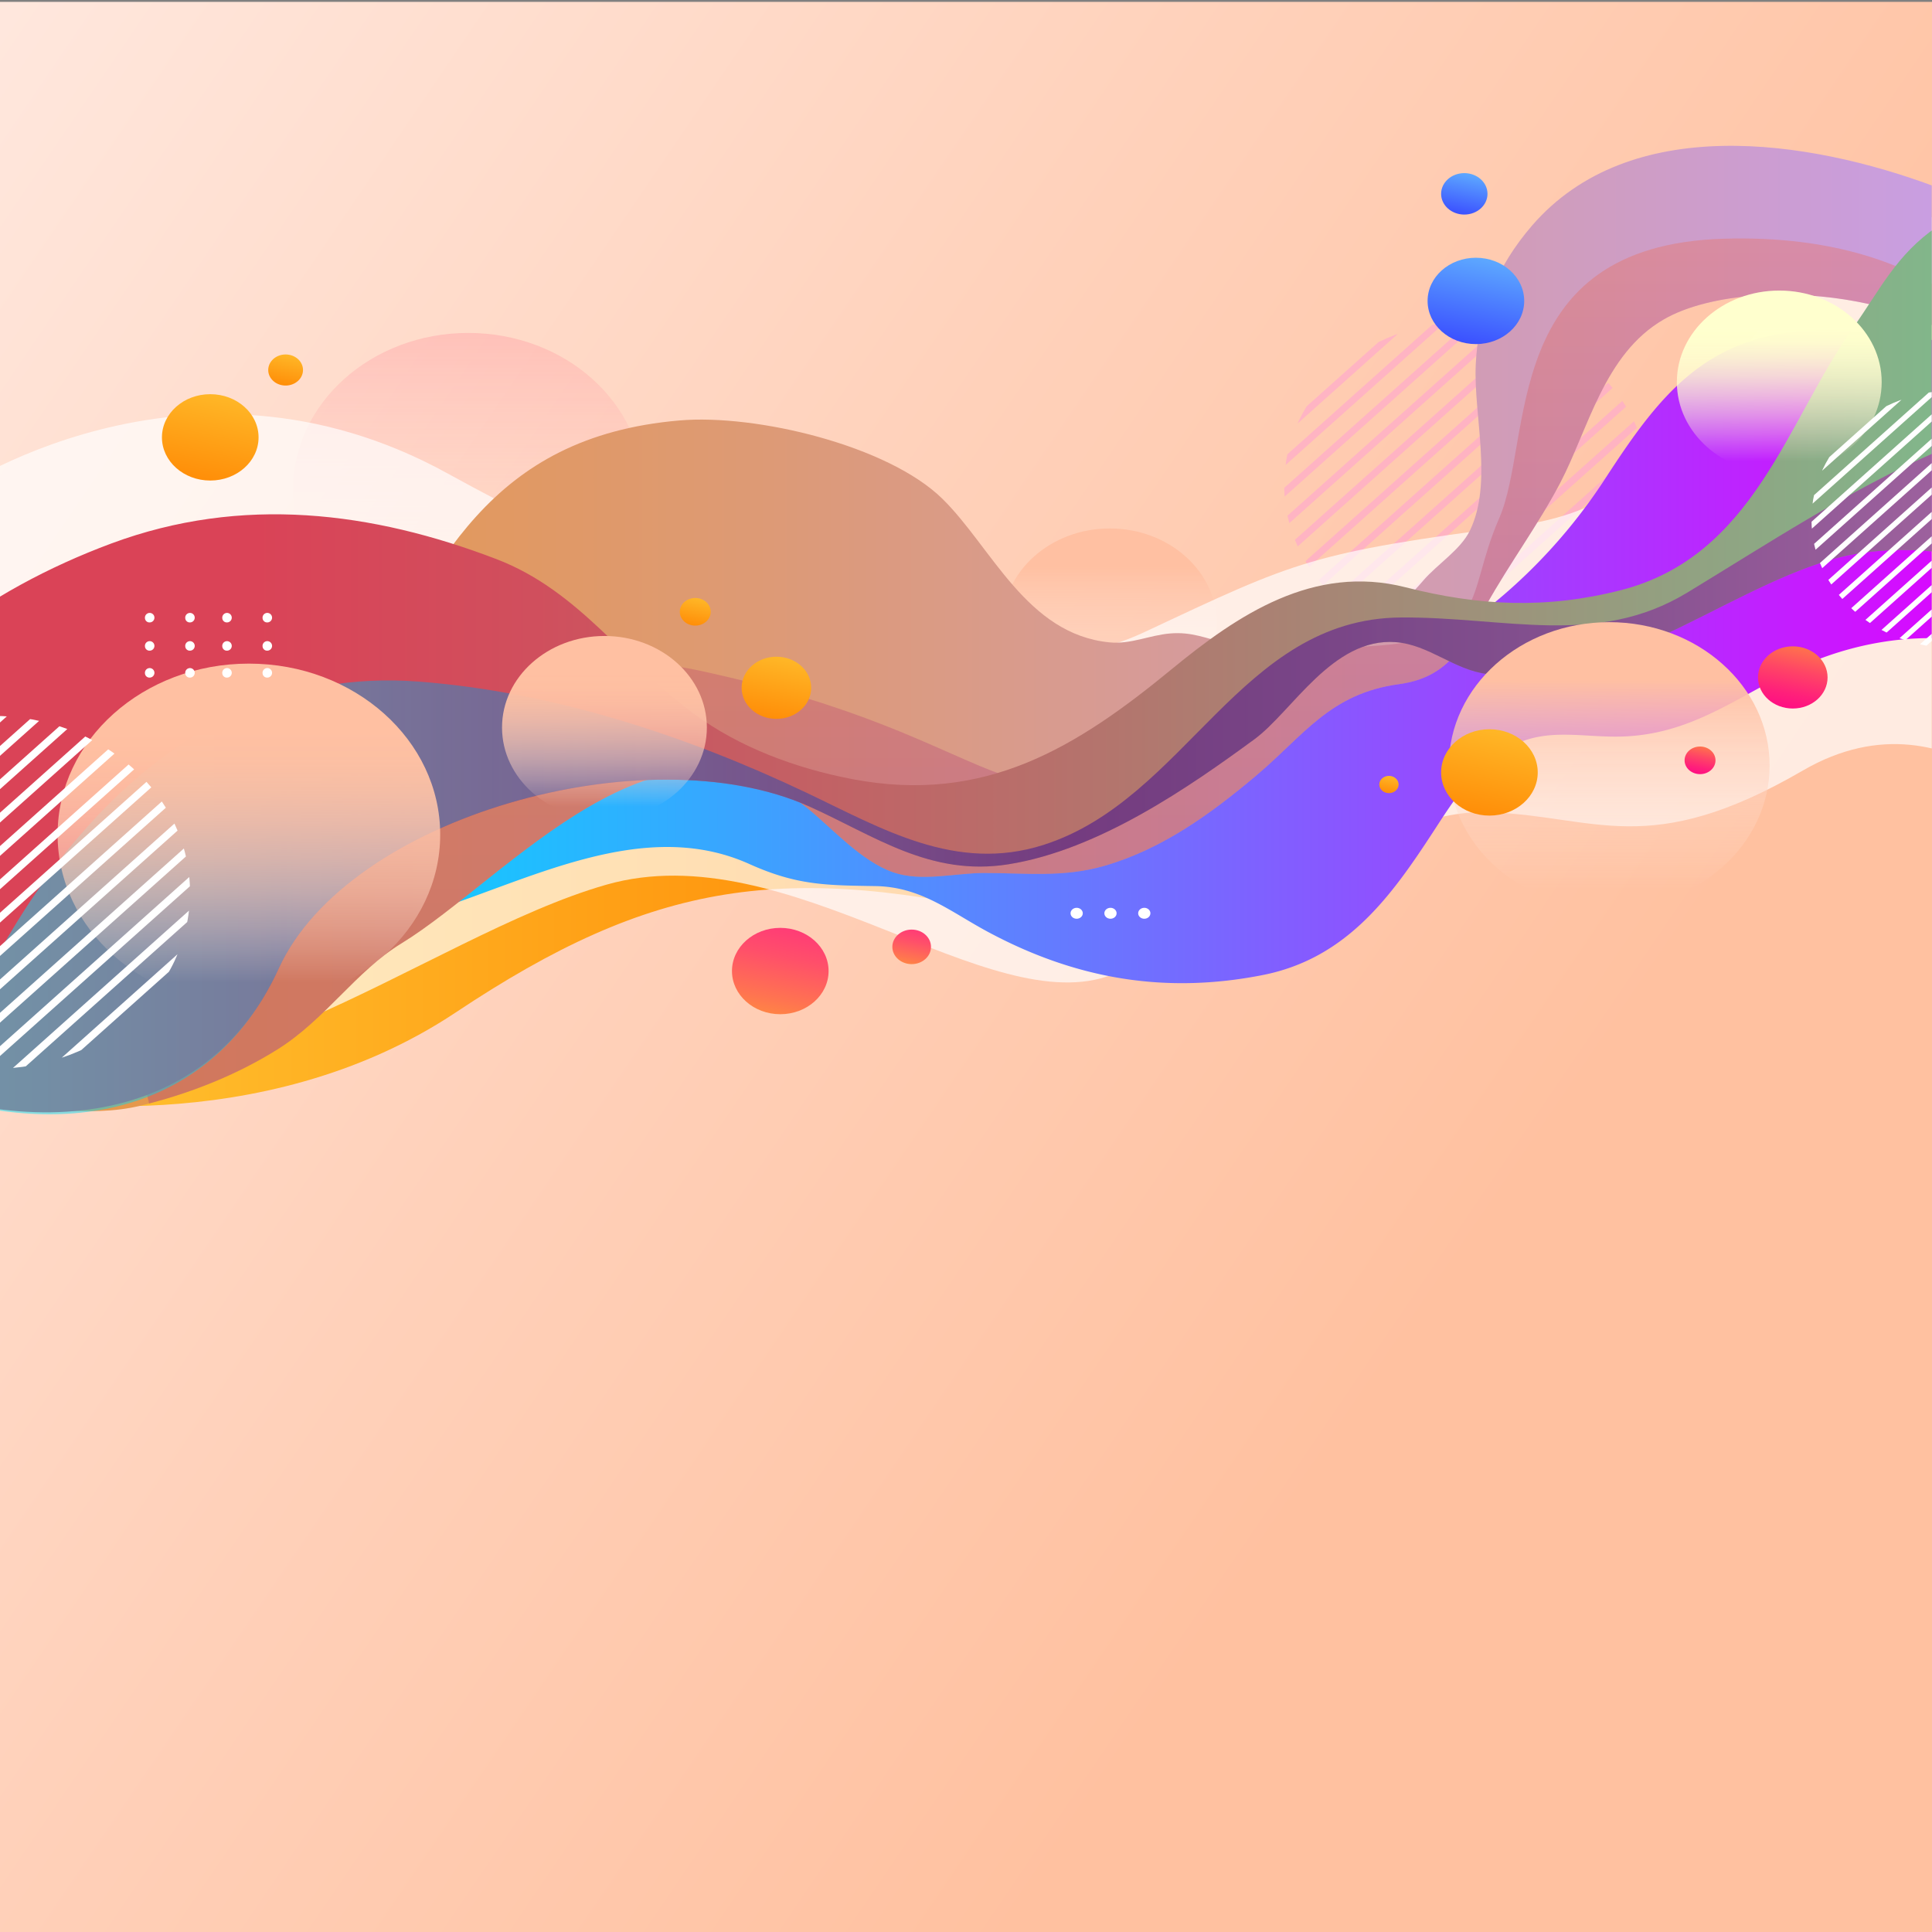
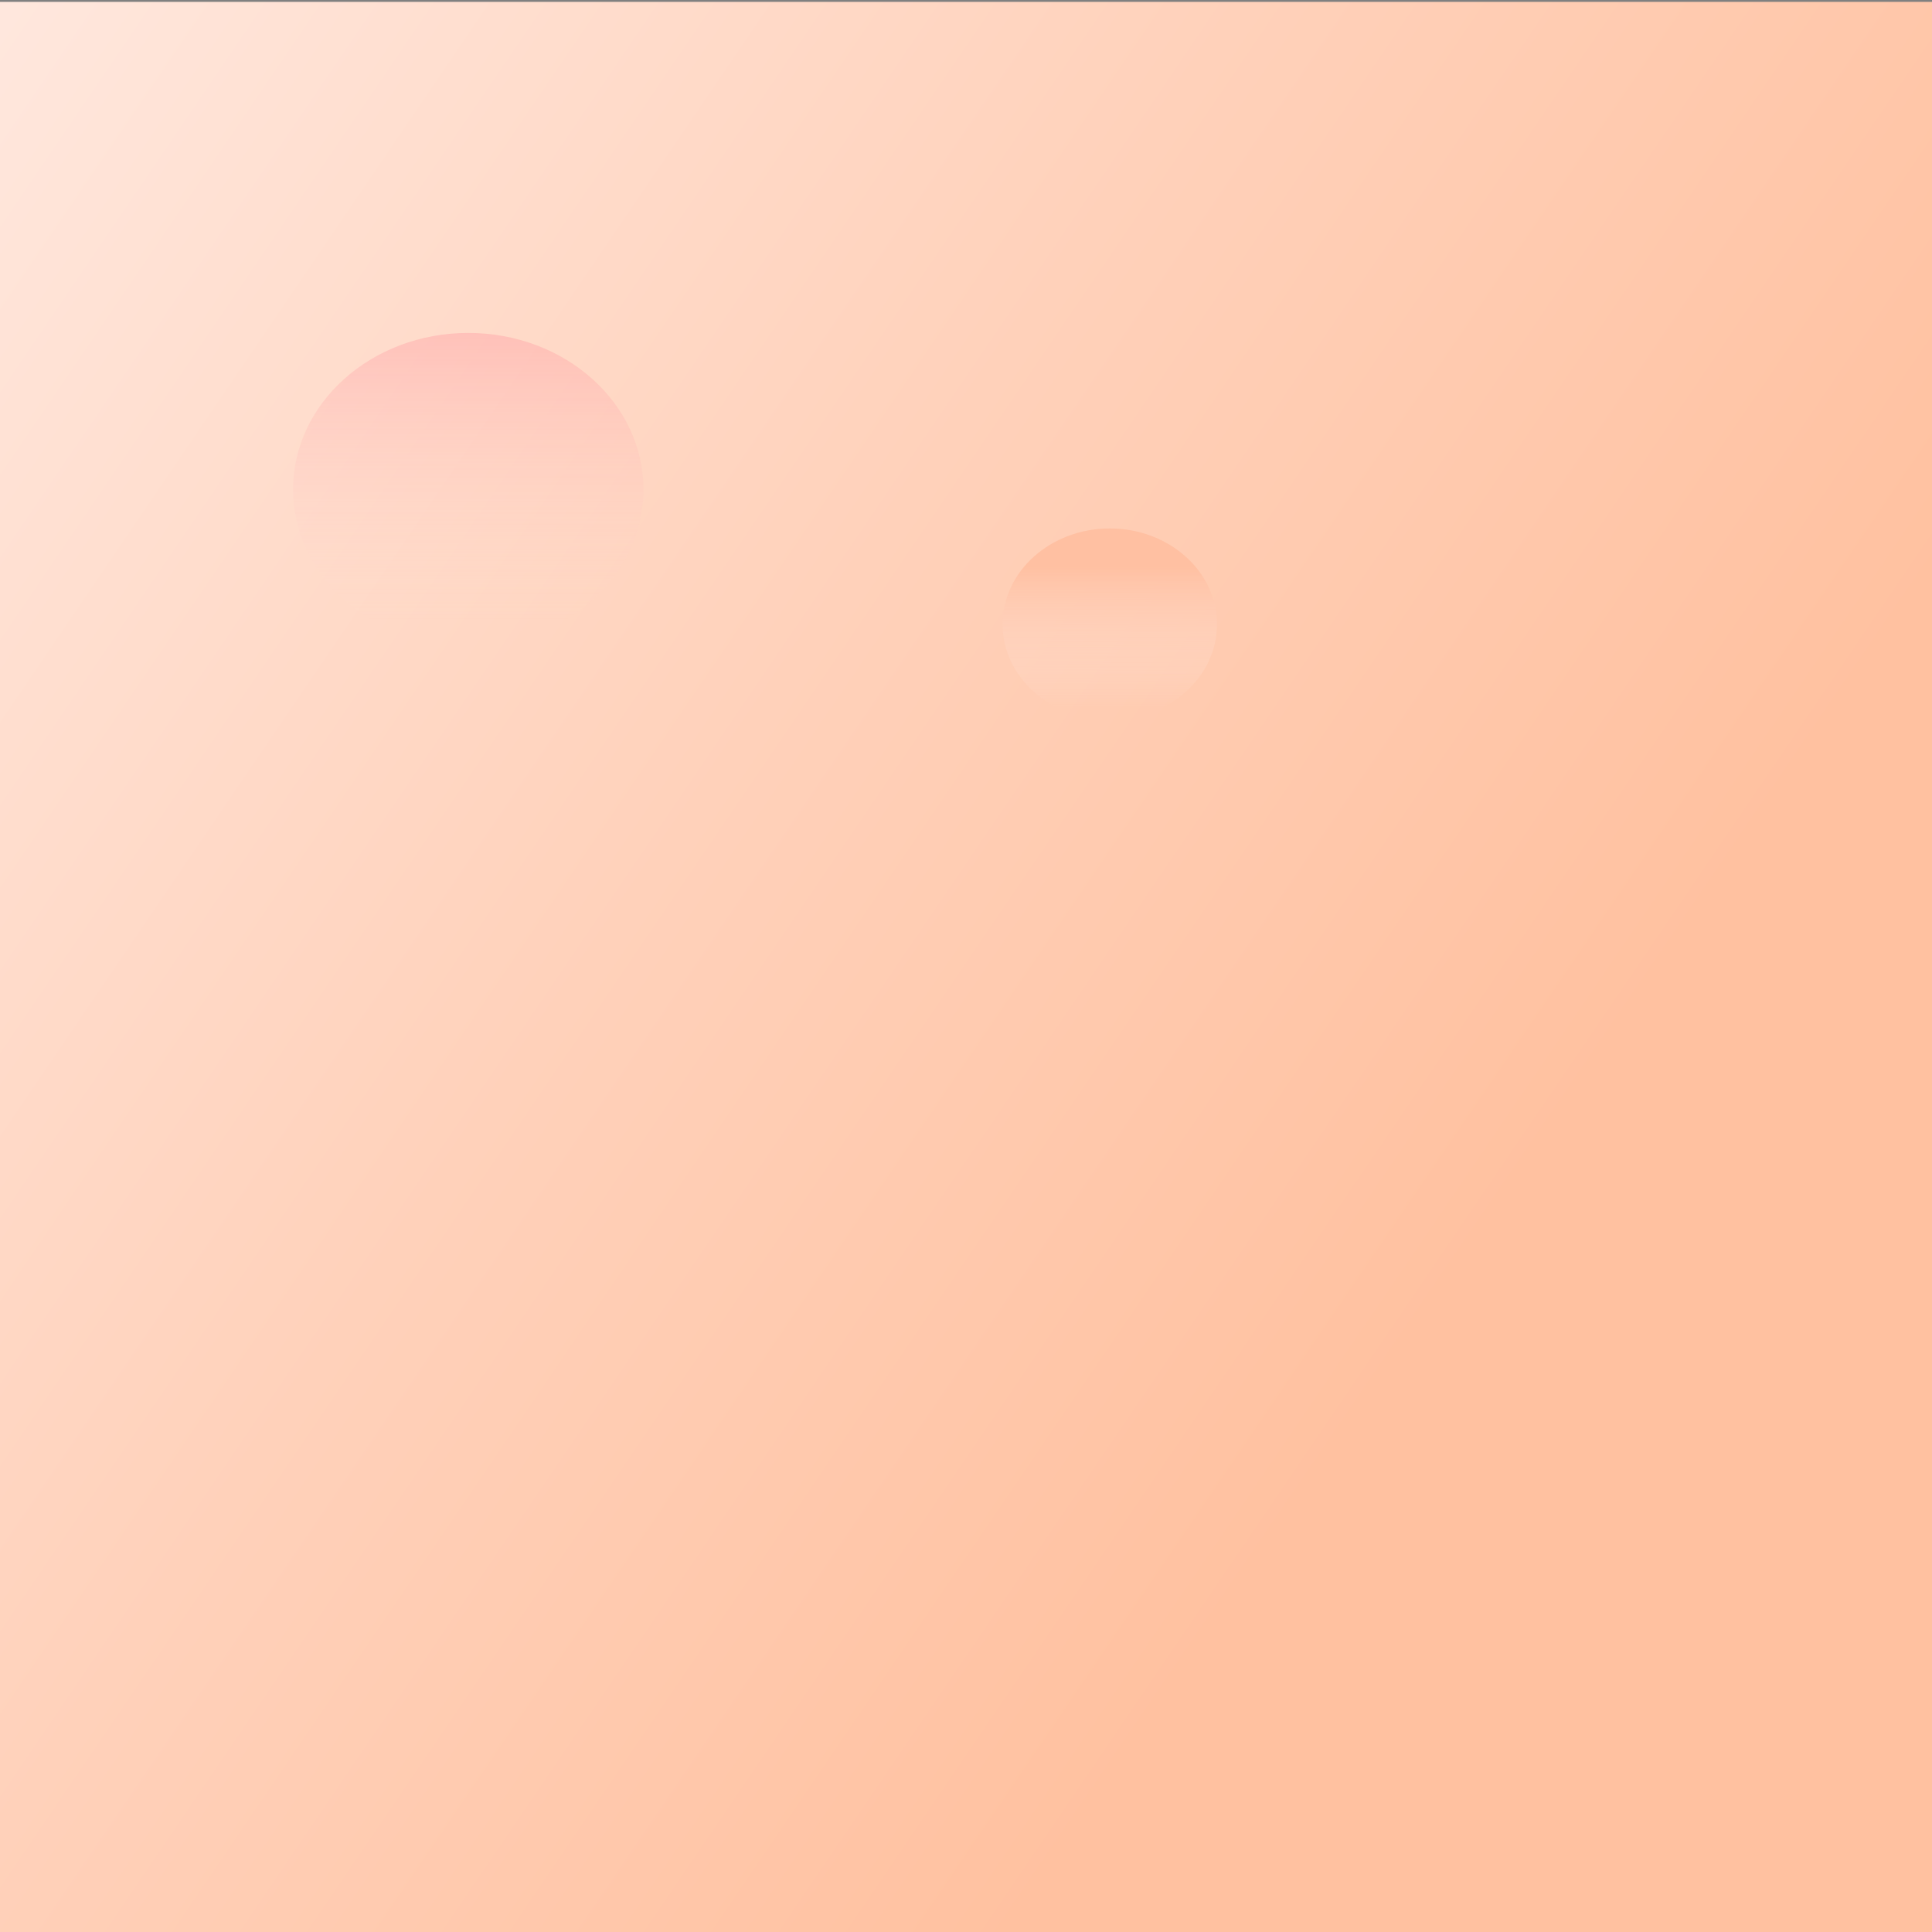
<svg xmlns="http://www.w3.org/2000/svg" xmlns:xlink="http://www.w3.org/1999/xlink" viewBox="0 0 1031.556 1031.556">
  <rect x="0" y="0" width="1031.556" height="1031.556" fill="#808080" stroke="none" />
  <defs>
    <linearGradient id="linear-gradient" x1="-72.059" y1="116.954" x2="1106.217" y2="918.371" gradientUnits="userSpaceOnUse">
      <stop offset="0" stop-color="#ffe7dd" />
      <stop offset=".383" stop-color="#ffd1ba" />
      <stop offset=".717" stop-color="#ffc1a0" />
    </linearGradient>
    <linearGradient id="linear-gradient-2" x1="250.03" y1="334.037" x2="250.03" y2="155.108" gradientUnits="userSpaceOnUse">
      <stop offset=".003" stop-color="#ffe7dd" stop-opacity="0" />
      <stop offset="1" stop-color="#ff7b8b" />
    </linearGradient>
    <linearGradient id="linear-gradient-3" x1="592.556" y1="377.755" x2="592.556" y2="302.615" gradientUnits="userSpaceOnUse">
      <stop offset=".003" stop-color="#ffe7dd" stop-opacity="0" />
      <stop offset="1" stop-color="#ffc0a2" />
    </linearGradient>
    <linearGradient id="linear-gradient-4" x1="10.123" y1="500.73" x2="581.719" y2="500.73" gradientUnits="userSpaceOnUse">
      <stop offset="0" stop-color="#ffc431" />
      <stop offset="1" stop-color="#ff8300" />
    </linearGradient>
    <linearGradient id="linear-gradient-5" x1="137.917" y1="357.717" x2="1071.512" y2="357.717" gradientUnits="userSpaceOnUse">
      <stop offset="0" stop-color="#0df" />
      <stop offset=".265" stop-color="#38a6ff" />
      <stop offset=".871" stop-color="#c31eff" />
      <stop offset="1" stop-color="#e100ff" />
    </linearGradient>
    <linearGradient id="Something_grad_copy" x1="-113.681" y1="335.569" x2="1079.145" y2="335.569" gradientUnits="userSpaceOnUse">
      <stop offset=".116" stop-color="#e69848" />
      <stop offset=".229" stop-color="#e49854" />
      <stop offset=".434" stop-color="#dd9a75" />
      <stop offset=".71" stop-color="#d39cab" />
      <stop offset="1" stop-color="#c79eea" />
    </linearGradient>
    <linearGradient id="linear-gradient-6" x1="573.435" y1="490.097" x2="573.435" y2="96.708" gradientUnits="userSpaceOnUse">
      <stop offset="0" stop-color="#a42f7f" />
      <stop offset=".179" stop-color="#ad3578" />
      <stop offset=".466" stop-color="#c44466" />
      <stop offset=".821" stop-color="#e95c47" />
      <stop offset="1" stop-color="#ff6a36" />
    </linearGradient>
    <linearGradient id="New_Gradient_Swatch_copy" x1="-86.501" y1="339.421" x2="1205.405" y2="339.421" gradientUnits="userSpaceOnUse">
      <stop offset=".171" stop-color="#da4357" />
      <stop offset=".288" stop-color="#d04f5d" />
      <stop offset=".5" stop-color="#b7706b" />
      <stop offset=".783" stop-color="#8fa583" />
      <stop offset=".952" stop-color="#74c892" />
    </linearGradient>
    <linearGradient id="linear-gradient-7" x1="-34.801" y1="404.344" x2="1188.749" y2="404.344" gradientUnits="userSpaceOnUse">
      <stop offset="0" stop-color="#00ecff" />
      <stop offset=".049" stop-color="#03def9" />
      <stop offset=".141" stop-color="#0ab9e8" />
      <stop offset=".267" stop-color="#167dcd" />
      <stop offset=".42" stop-color="#262ca9" />
      <stop offset=".497" stop-color="#2e0095" />
      <stop offset=".546" stop-color="#360097" />
      <stop offset=".623" stop-color="#4c019b" />
      <stop offset=".717" stop-color="#6f02a2" />
      <stop offset=".826" stop-color="#a103ac" />
      <stop offset=".944" stop-color="#df05b9" />
      <stop offset="1" stop-color="#ff06bf" />
    </linearGradient>
    <linearGradient id="linear-gradient-8" x1="859.218" y1="475.244" x2="859.218" y2="362.805" xlink:href="#linear-gradient-3" />
    <linearGradient id="linear-gradient-9" x1="132.897" y1="524.952" x2="132.897" y2="390.839" gradientUnits="userSpaceOnUse">
      <stop offset=".003" stop-color="#ffe7dd" stop-opacity="0" />
      <stop offset=".069" stop-color="#ffe2d6" stop-opacity=".116" />
      <stop offset=".214" stop-color="#ffd9c9" stop-opacity=".347" />
      <stop offset=".359" stop-color="#ffd2bd" stop-opacity=".546" />
      <stop offset=".501" stop-color="#ffcbb3" stop-opacity=".709" />
      <stop offset=".638" stop-color="#ffc6ac" stop-opacity=".836" />
      <stop offset=".769" stop-color="#ffc3a6" stop-opacity=".927" />
      <stop offset=".893" stop-color="#ffc1a3" stop-opacity=".981" />
      <stop offset="1" stop-color="#ffc0a2" />
    </linearGradient>
    <linearGradient id="linear-gradient-10" x1="322.731" y1="430.916" x2="322.731" y2="359.118" xlink:href="#linear-gradient-9" />
    <linearGradient id="linear-gradient-11" x1="950.008" y1="246.483" x2="950.008" y2="174.685" gradientUnits="userSpaceOnUse">
      <stop offset=".003" stop-color="#ffe7dd" stop-opacity="0" />
      <stop offset=".069" stop-color="#ffeadb" stop-opacity=".116" />
      <stop offset=".214" stop-color="#ffefd8" stop-opacity=".347" />
      <stop offset=".359" stop-color="#fff4d5" stop-opacity=".546" />
      <stop offset=".501" stop-color="#fff8d2" stop-opacity=".709" />
      <stop offset=".638" stop-color="#fffbd0" stop-opacity=".836" />
      <stop offset=".769" stop-color="#fffdcf" stop-opacity=".927" />
      <stop offset=".893" stop-color="#ffffce" stop-opacity=".981" />
      <stop offset="1" stop-color="#ffffce" />
    </linearGradient>
    <linearGradient id="linear-gradient-12" x1="119.949" y1="196.051" x2="105.119" y2="268.346" xlink:href="#linear-gradient-4" />
    <linearGradient id="linear-gradient-13" x1="802.938" y1="374.951" x2="788.109" y2="447.246" xlink:href="#linear-gradient-4" />
    <linearGradient id="linear-gradient-14" x1="743.141" y1="411.382" x2="740.175" y2="425.841" xlink:href="#linear-gradient-4" />
    <linearGradient id="linear-gradient-15" x1="420.087" y1="340.256" x2="409.409" y2="392.309" xlink:href="#linear-gradient-4" />
    <linearGradient id="linear-gradient-16" x1="373.68" y1="314.669" x2="368.935" y2="337.803" xlink:href="#linear-gradient-4" />
    <linearGradient id="linear-gradient-17" x1="424.302" y1="481" x2="409.472" y2="553.295" gradientUnits="userSpaceOnUse">
      <stop offset="0" stop-color="#ff2f7f" />
      <stop offset=".158" stop-color="#ff3879" />
      <stop offset=".411" stop-color="#ff4f6a" />
      <stop offset=".725" stop-color="#ff7450" />
      <stop offset="1" stop-color="#ff9b36" />
    </linearGradient>
    <linearGradient id="linear-gradient-18" x1="795.716" y1="123.2" x2="780.887" y2="195.495" gradientUnits="userSpaceOnUse">
      <stop offset="0" stop-color="#68c5ff" />
      <stop offset="1" stop-color="#3239ff" />
    </linearGradient>
    <linearGradient id="linear-gradient-19" x1="962.764" y1="334.723" x2="952.087" y2="386.776" gradientUnits="userSpaceOnUse">
      <stop offset="0" stop-color="#ff9b36" />
      <stop offset=".161" stop-color="#ff7a48" />
      <stop offset=".44" stop-color="#ff4665" />
      <stop offset=".683" stop-color="#ff207a" />
      <stop offset=".878" stop-color="#ff0986" />
      <stop offset="1" stop-color="#ff008b" />
    </linearGradient>
    <linearGradient id="linear-gradient-20" x1="910.168" y1="393.975" x2="905.422" y2="417.11" xlink:href="#linear-gradient-19" />
    <linearGradient id="linear-gradient-21" x1="785.529" y1="85.51" x2="778.411" y2="120.212" xlink:href="#linear-gradient-18" />
    <linearGradient id="linear-gradient-22" x1="489.846" y1="490.571" x2="483.914" y2="519.49" xlink:href="#linear-gradient-17" />
    <linearGradient id="linear-gradient-23" x1="155.266" y1="184.067" x2="149.927" y2="210.094" xlink:href="#linear-gradient-4" />
    <clipPath id="clip-path">
      <ellipse class="cls-1" cx="782.884" cy="258.817" rx="97.206" ry="86.885" />
    </clipPath>
    <clipPath id="clip-path-2">
-       <path class="cls-1" d="M-0.344 41.277H1031.414V656.085H-0.344z" />
-     </clipPath>
+       </clipPath>
    <clipPath id="clip-path-3">
      <ellipse class="cls-1" cx="1044.291" cy="277.272" rx="77.085" ry="68.901" />
    </clipPath>
    <clipPath id="clip-path-4">
      <ellipse class="cls-1" cx="-3.975" cy="476.469" rx="105.431" ry="94.237" />
    </clipPath>
    <style>.cls-1{fill:none}.cls-21{fill:#fff}</style>
  </defs>
  <g style="isolation:isolate">
    <g id="main_layer" data-name="main layer">
      <path id="bg_rectangle" data-name="bg rectangle" fill="url(#linear-gradient)" d="M0 1H1031.556V1032.556H0z" />
      <g id="BACKGROUND">
        <ellipse cx="250.03" cy="261.378" rx="93.546" ry="83.614" style="mix-blend-mode:multiply" opacity=".36" fill="url(#linear-gradient-2)" />
        <ellipse cx="592.556" cy="333.307" rx="57.225" ry="51.15" fill="url(#linear-gradient-3)" />
        <g clip-path="url(#clip-path)" opacity=".76">
-           <path d="M606.826 286.563L604.119 284.144 937.511-13.849 940.217-11.43 606.826 286.563zM606.826 302.982L604.119 300.564 937.511 2.57 940.217 4.989 606.826 302.982zM606.826 319.402L604.119 316.983 937.511 18.989 940.217 21.408 606.826 319.402zM606.826 335.821L604.119 333.402 937.511 35.409 940.217 37.827 606.826 335.821zM606.826 352.24L604.119 349.821 937.511 51.828 940.217 54.246 606.826 352.24zM606.826 368.659L604.119 366.241 937.511 68.247 940.217 70.666 606.826 368.659zM606.826 385.079L604.119 382.66 937.511 84.666 940.217 87.085 606.826 385.079zM606.826 401.498L604.119 399.079 937.511 101.085 940.217 103.504 606.826 401.498zM606.826 417.917L604.119 415.498 937.511 117.505 940.217 119.923 606.826 417.917zM606.826 434.336L604.119 431.918 937.511 133.924 940.217 136.343 606.826 434.336zM606.826 450.755L604.119 448.337 937.511 150.343 940.217 152.762 606.826 450.755zM606.826 467.175L604.119 464.756 937.511 166.762 940.217 169.181 606.826 467.175zM606.826 483.594L604.119 481.175 937.511 183.182 940.217 185.6 606.826 483.594zM606.826 500.013L604.119 497.595 937.511 199.601 940.217 202.019 606.826 500.013zM606.826 516.432L604.119 514.014 937.511 216.02 940.217 218.439 606.826 516.432zM606.826 532.852L604.119 530.433 937.511 232.439 940.217 234.858 606.826 532.852zM606.826 549.271L604.119 546.852 937.511 248.858 940.217 251.277 606.826 549.271z" fill="#ffacc9" />
-         </g>
+           </g>
        <g clip-path="url(#clip-path-2)">
-           <path d="M10.123,586.71s127.932,23.976,233.166-46.108,175.39-81.15,307.449-49.797S358.84,361.702,214.401,426.253,10.123,586.71,10.123,586.71Z" fill="url(#linear-gradient-4)" />
+           <path d="M10.123,586.71S358.84,361.702,214.401,426.253,10.123,586.71,10.123,586.71Z" fill="url(#linear-gradient-4)" />
          <path d="M-27.018,263.952s125.868-88.528,266.18-11.066,288.878,123.57,371.414,84.839,88.727-42.42,200.151-57.174,105.234-129.103,200.151-158.612,90.79-5.533,90.79-5.533l4.032,336.792s-60.534-89.76-143.07-41.807-110.635,24.084-168.41,22.24-134.122,60.863-200.151,86.684-173.327-75.618-270.307-47.953S102.977,606.998-12.574,564.578-78.603,370.923-78.603,370.923Z" style="mix-blend-mode:overlay" opacity=".68" fill="#fff" />
          <path d="M137.917,539.119c3.305.709,50.389-39.75,88.088-51.263,54.761-16.723,116.769-52.315,174.055-26.548,25.224,11.345,40.464,11.387,67.398,11.815,24.279.386,39.923,13.619,59.905,24.369,46.866,25.215,94.683,33.441,146.908,23.108,44.955-8.895,68.767-42.401,91.141-76.736,10.95-16.803,22.925-36.016,42.405-45.876,18.366-9.296,36.722-4.369,56.747-4.699,39.478-.65,64.366-22.675,97.759-37.685,33.145-14.898,73.728-20.097,109.189-8.687-4.797-23.81-9.98-47.827-13.405-71.832-4.111-28.821,8.544-55.432,10.665-84.089-28.267-9.528-59.827-13.985-89.897-14.644-65.273-1.43-91.393,32.457-121.537,78.794a290.995,290.995,0,0,1-94.103,91.194c-36.286,22.105-82.168,47.005-123.859,57.407-29.332,7.318-60.988,8.321-90.862.304-31.828-8.542-63.283-19.131-95.096-28.066-39.593-11.12-70.88-36.483-109.273-49.689-40.78-14.027-70.78-1.089-97.71,26.243C196.142,403.58,137.917,539.119,137.917,539.119Z" fill="url(#linear-gradient-5)" />
-           <path d="M-12.574,588.554c28.379,1.806,60.087,8.498,87.445,1.846,26.073-6.34,51.188-16.25,73.357-30.135,25.528-15.989,41.798-41.705,66.111-56.571,56.59-34.602,138.249-135.986,216.83-72.132,13.186,10.714,28.735,28.312,45.73,34.187,15.128,5.229,32.672.387,48.392.369,22.54-.025,42.247,2.537,64.261-3.787,31.319-8.998,57.525-28.359,80.684-47.801,25.899-21.742,39.732-44.238,76.787-49.243,27.027-3.651,34.967-21.484,46.702-42.481,12.315-22.034,27.586-42.617,39.249-64.856,15.146-28.88,23.46-68.918,55.267-87.354,49.584-28.74,185.018-11.229,185.066,56.586,9.559-30.91,8.859-43.336-13.332-67.341-18.327-19.825-23.354-34.254-26.384-60.043C964.776,74.053,870.087,60.301,818.06,120.386c-19.114,22.075-28.906,46.777-30.12,74.499-1.181,26.973,9.227,62.907-3.09,88.355-4.993,10.316-17.346,17.921-24.933,26.744-12.414,14.436-20.876,20.354-40.441,27.081-20.633,7.094-42.741,11.272-64.628,6.334-11.129-2.511-18.305-6.178-30.183-5.168-10.956.932-20.93,5.865-32.25,4.753-44.311-4.353-62.889-50.812-89.261-76.688-29.015-28.471-99.427-45.315-140.319-41.807-101.728,8.728-130.956,77.489-170.086,150.78C168.526,420.637,90.422,498.456,26.058,486.753c-75.049-13.645-126.461,7.417-139.739,72.292C-76.584,564.857-49.671,582.743-12.574,588.554Z" fill="url(#Something_grad_copy)" />
          <path d="M920.089,127.472c-119.678,3.689-101.107,106.971-119.678,149.391s-4.127,64.552-70.156,68.24-57.776,36.887-90.79,57.174c-111.424,46.108-94.917-7.377-266.18-44.264S72.026,557.201,72.026,557.201l7.594,32.001c24.37-6.363,47.789-15.897,68.608-28.937,25.528-15.989,41.798-41.705,66.111-56.571,56.59-34.602,138.249-135.986,216.83-72.132,13.186,10.714,28.735,28.312,45.73,34.187,15.128,5.229,32.672.387,48.392.369,22.54-.025,42.247,2.537,64.261-3.787,31.319-8.998,57.525-28.359,80.684-47.801,25.899-21.742,39.732-44.238,76.787-49.243,27.027-3.651,34.967-21.484,46.702-42.481,12.315-22.034,27.586-42.617,39.249-64.856,15.146-28.88,23.46-68.918,55.267-87.354,43.925-25.46,155.21-14.615,180.072,35.338l6.531-13.911S1039.767,123.783,920.089,127.472Z" style="mix-blend-mode:multiply" opacity=".3" fill="url(#linear-gradient-6)" />
          <path d="M-32.994,341.421C-6.051,319.8,26.087,302.57,59.432,290.186c69.877-25.95,139.503-16.943,205.492,8.288,44.844,17.147,68.241,55.317,106.06,82.995,24.019,17.579,53.814,28.746,84.067,34.524,71.179,13.594,120.135-17.249,170.73-58.835,35.071-28.826,75.533-56.103,124.73-43.578,39.005,9.93,75.007,11.706,114.741,1.576,71.436-18.213,88.555-90.021,124.305-140.359,14.302-20.139,22.909-38.832,44.822-53.86,30.12-20.656,66.901-31.059,104.064-36.003,2.509,13.77,3.238,34.636,11.967,46.844,7.642,10.688,23.89,18.014,34.639,25.809,29.782,21.596,23.361,34.666,3.272,59.063-21.56,26.184-19.195,36.674-13.585,67.465q6.232,34.205,12.465,68.409c-57.031-32.789-143.104-73.668-210.438-53.454C918.33,316.613,859.947,368.11,794.17,359.904c-17.917-2.235-31.077-15.665-48.962-17.037-33.668-2.584-55.317,37.096-75.458,51.864-34.473,25.275-82.917,59.066-131.357,66.749-41.794,6.628-71.374-15.201-106.297-30.877-86.848-38.982-246.342,5.404-283.218,86.42C106.682,609.723-.6,609.588-86.501,564.103Z" fill="url(#New_Gradient_Swatch_copy)" />
          <path d="M669.75,394.73c20.142-14.768,41.79-54.447,75.458-51.864,17.885,1.373,31.045,14.802,48.962,17.037,65.777,8.206,124.16-43.291,182.593-60.832,67.334-20.213,153.407,20.665,210.438,53.454q-6.114-33.556-12.229-67.112c-5.501-30.192-8.838-43.042,13.776-69.233C1075.841,200.306,985.633,265.055,900.814,316.454c-48.243,29.234-97.291,12.83-152.883,13.237-85.88.628-114.439,96.898-190.586,121.37-46.903,15.073-86.611-8.746-126.6-27.74-64.124-30.459-135.1-53.901-207.323-59.408C83.453,353.239.915,483.092-34.801,585.214c79.752,24.282,150.759,3.731,183.678-68.192,37.125-81.112,196.37-125.402,283.218-86.42,34.923,15.675,64.503,37.505,106.297,30.877C586.833,453.796,635.279,420.004,669.75,394.73Z" style="mix-blend-mode:multiply" opacity=".48" fill="url(#linear-gradient-7)" />
          <ellipse cx="859.218" cy="408.732" rx="85.632" ry="76.54" style="mix-blend-mode:soft-light" fill="url(#linear-gradient-8)" />
          <ellipse cx="132.897" cy="445.619" rx="102.139" ry="91.294" style="mix-blend-mode:soft-light" fill="url(#linear-gradient-9)" />
          <ellipse cx="322.731" cy="388.445" rx="54.681" ry="48.875" style="mix-blend-mode:soft-light" fill="url(#linear-gradient-10)" />
          <ellipse cx="950.008" cy="204.012" rx="54.681" ry="48.875" style="mix-blend-mode:soft-light" fill="url(#linear-gradient-11)" />
          <path class="cls-21" d="M140.2 359.538a2.541 2.541 0 112.527 2.247A2.4 2.4 0 01140.2 359.538zM118.688 359.538a2.536 2.536 0 112.52 2.247A2.393 2.393 0 01118.688 359.538zM140.2 345.156a2.54 2.54 0 112.527 2.251A2.403 2.403 0 01140.2 345.156zM118.688 345.156a2.535 2.535 0 112.52 2.251A2.396 2.396 0 01118.688 345.156zM140.2 330.08a2.54 2.54 0 112.527 2.251A2.403 2.403 0 01140.2 330.08zM118.688 330.08a2.535 2.535 0 112.52 2.251A2.396 2.396 0 01118.688 330.08zM98.915 359.538a2.536 2.536 0 112.521 2.247A2.393 2.393 0 0198.915 359.538zM77.399 359.538a2.538 2.538 0 112.519 2.247A2.393 2.393 0 0177.399 359.538zM98.915 345.156a2.535 2.535 0 112.521 2.251A2.397 2.397 0 0198.915 345.156zM77.399 345.156a2.537 2.537 0 112.519 2.251A2.397 2.397 0 0177.399 345.156zM98.915 330.08a2.535 2.535 0 112.521 2.251A2.397 2.397 0 0198.915 330.08zM77.399 330.08a2.537 2.537 0 112.519 2.251A2.396 2.396 0 0177.399 330.08z" />
          <ellipse class="cls-21" cx="574.865" cy="487.627" rx="3.268" ry="2.921" />
          <ellipse class="cls-21" cx="592.92" cy="487.627" rx="3.268" ry="2.921" />
          <ellipse class="cls-21" cx="610.974" cy="487.627" rx="3.268" ry="2.921" />
          <g clip-path="url(#clip-path-3)">
            <path class="cls-21" d="M904.675 299.275L902.529 297.356 1166.912 61.044 1169.058 62.962 904.675 299.275zM904.675 312.295L902.529 310.377 1166.912 74.064 1169.058 75.982 904.675 312.295zM904.675 325.316L902.529 323.398 1166.912 87.085 1169.058 89.003 904.675 325.316zM904.675 338.337L902.529 336.418 1166.912 100.106 1169.058 102.024 904.675 338.337zM904.675 351.357L902.529 349.439 1166.912 113.126 1169.058 115.044 904.675 351.357zM904.675 364.378L902.529 362.46 1166.912 126.147 1169.058 128.065 904.675 364.378zM904.675 377.398L902.529 375.48 1166.912 139.168 1169.058 141.086 904.675 377.398zM904.675 390.419L902.529 388.501 1166.912 152.188 1169.058 154.106 904.675 390.419zM904.675 403.44L902.529 401.522 1166.912 165.209 1169.058 167.127 904.675 403.44zM904.675 416.46L902.529 414.542 1166.912 178.23 1169.058 180.148 904.675 416.46zM904.675 429.481L902.529 427.563 1166.912 191.25 1169.058 193.168 904.675 429.481zM904.675 442.502L902.529 440.584 1166.912 204.271 1169.058 206.189 904.675 442.502zM904.675 455.522L902.529 453.604 1166.912 217.292 1169.058 219.21 904.675 455.522zM904.675 468.543L902.529 466.625 1166.912 230.312 1169.058 232.23 904.675 468.543zM904.675 481.564L902.529 479.646 1166.912 243.333 1169.058 245.251 904.675 481.564zM904.675 494.584L902.529 492.666 1166.912 256.353 1169.058 258.272 904.675 494.584zM904.675 507.605L902.529 505.687 1166.912 269.374 1169.058 271.292 904.675 507.605z" />
          </g>
          <g clip-path="url(#clip-path-4)">
            <path class="cls-21" d="M-194.932 506.563L-197.867 503.94 163.737 180.73 166.672 183.353-194.932 506.563zM-194.932 524.372L-197.867 521.748 163.737 198.538 166.672 201.162-194.932 524.372zM-194.932 542.181L-197.867 539.557 163.737 216.347 166.672 218.97-194.932 542.181zM-194.932 559.989L-197.867 557.366 163.737 234.156 166.672 236.779-194.932 559.989zM-194.932 577.798L-197.867 575.174 163.737 251.964 166.672 254.588-194.932 577.798zM-194.932 595.606L-197.867 592.983 163.737 269.773 166.672 272.396-194.932 595.606zM-194.932 613.415L-197.867 610.792 163.737 287.581 166.672 290.205-194.932 613.415zM-194.932 631.223L-197.867 628.6 163.737 305.39 166.672 308.013-194.932 631.223zM-194.932 649.032L-197.867 646.409 163.737 323.199 166.672 325.822-194.932 649.032zM-194.932 666.841L-197.867 664.217 163.737 341.007 166.672 343.631-194.932 666.841zM-194.932 684.649L-197.867 682.026 163.737 358.816 166.672 361.439-194.932 684.649zM-194.932 702.458L-197.867 699.835 163.737 376.624 166.672 379.248-194.932 702.458zM-194.932 720.267L-197.867 717.643 163.737 394.433 166.672 397.057-194.932 720.267zM-194.932 738.075L-197.867 735.452 163.737 412.242 166.672 414.865-194.932 738.075zM-194.932 755.884L-197.867 753.261 163.737 430.05 166.672 432.674-194.932 755.884zM-194.932 773.693L-197.867 771.069 163.737 447.859 166.672 450.482-194.932 773.693zM-194.932 791.501L-197.867 788.878 163.737 465.668 166.672 468.291-194.932 791.501z" />
          </g>
          <ellipse cx="112.262" cy="233.521" rx="25.793" ry="23.054" fill="url(#linear-gradient-12)" />
          <ellipse cx="795.252" cy="412.421" rx="25.793" ry="23.054" fill="url(#linear-gradient-13)" />
-           <ellipse cx="741.603" cy="418.876" rx="5.159" ry="4.611" fill="url(#linear-gradient-14)" />
-           <ellipse cx="414.552" cy="367.235" rx="18.571" ry="16.599" fill="url(#linear-gradient-15)" />
          <ellipse cx="371.221" cy="326.659" rx="8.254" ry="7.377" fill="url(#linear-gradient-16)" />
          <ellipse cx="416.616" cy="518.47" rx="25.793" ry="23.054" fill="url(#linear-gradient-17)" />
          <ellipse cx="788.03" cy="160.67" rx="25.793" ry="23.054" fill="url(#linear-gradient-18)" />
          <ellipse cx="957.23" cy="361.702" rx="18.571" ry="16.599" fill="url(#linear-gradient-19)" />
          <ellipse cx="907.708" cy="405.966" rx="8.254" ry="7.377" fill="url(#linear-gradient-20)" />
          <ellipse cx="781.84" cy="103.496" rx="12.38" ry="11.066" fill="url(#linear-gradient-21)" />
          <ellipse cx="486.772" cy="505.56" rx="10.317" ry="9.222" fill="url(#linear-gradient-22)" />
          <ellipse cx="152.499" cy="197.556" rx="9.285" ry="8.3" fill="url(#linear-gradient-23)" />
        </g>
      </g>
    </g>
  </g>
</svg>